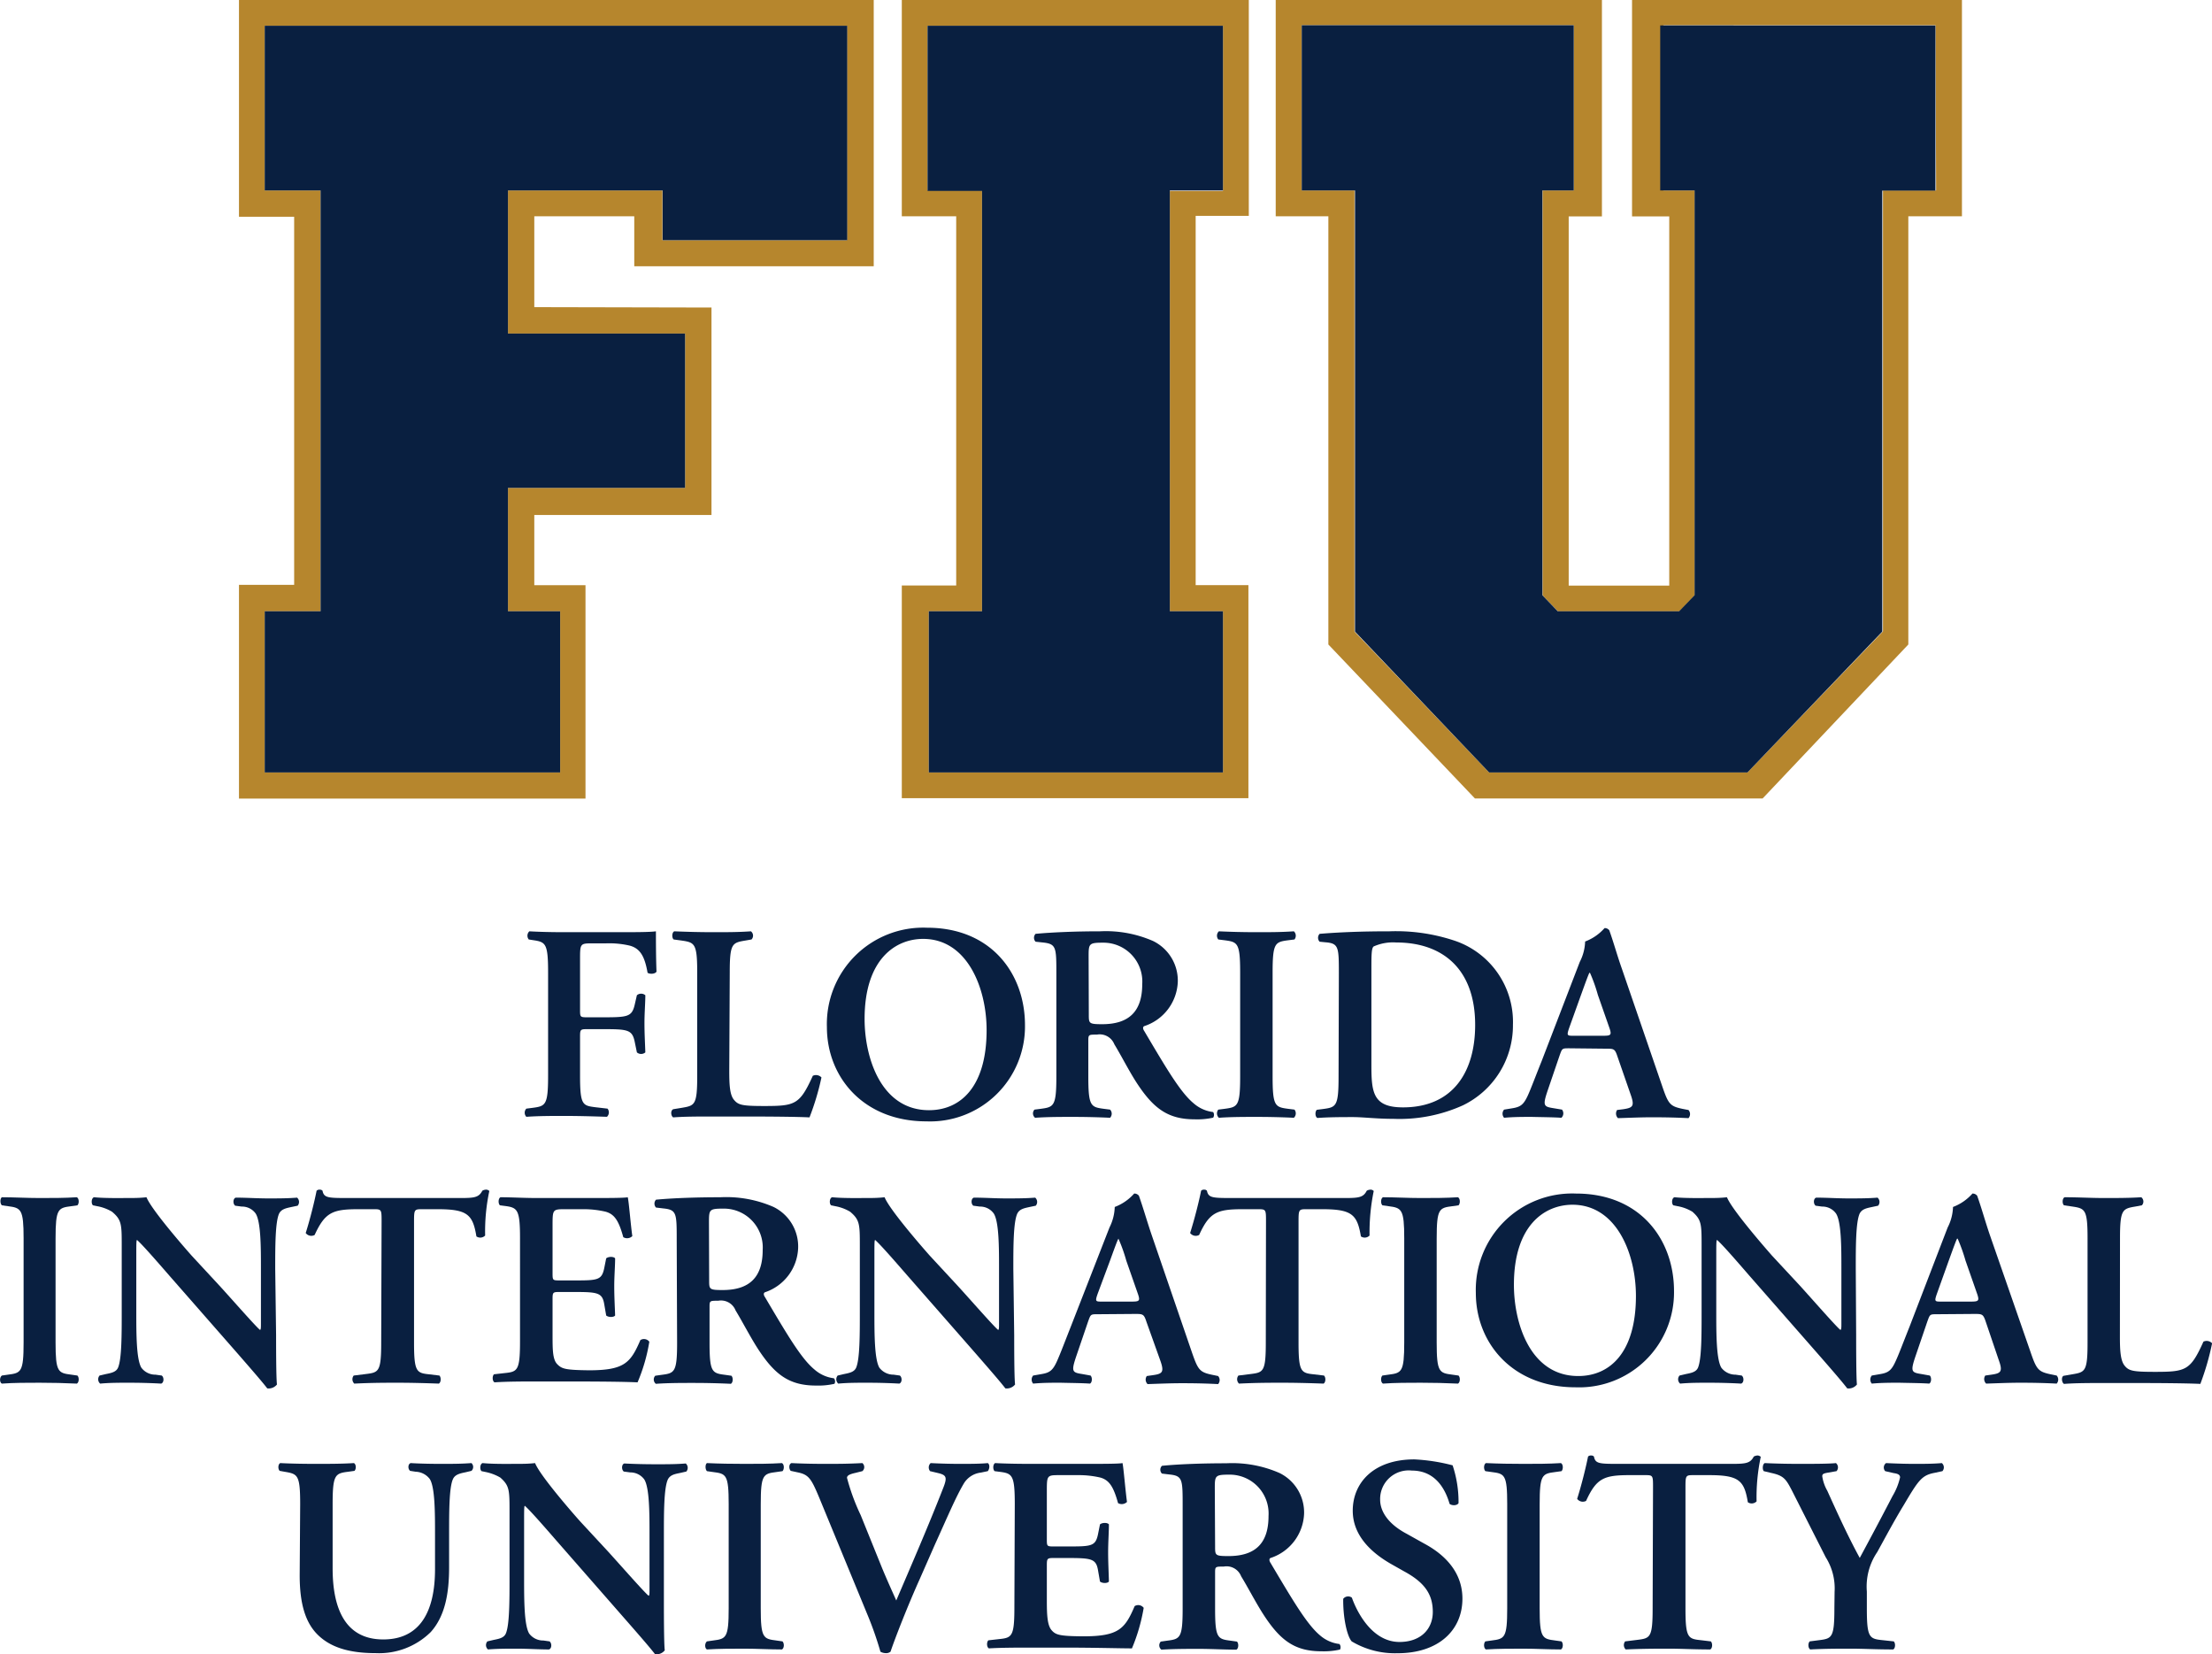
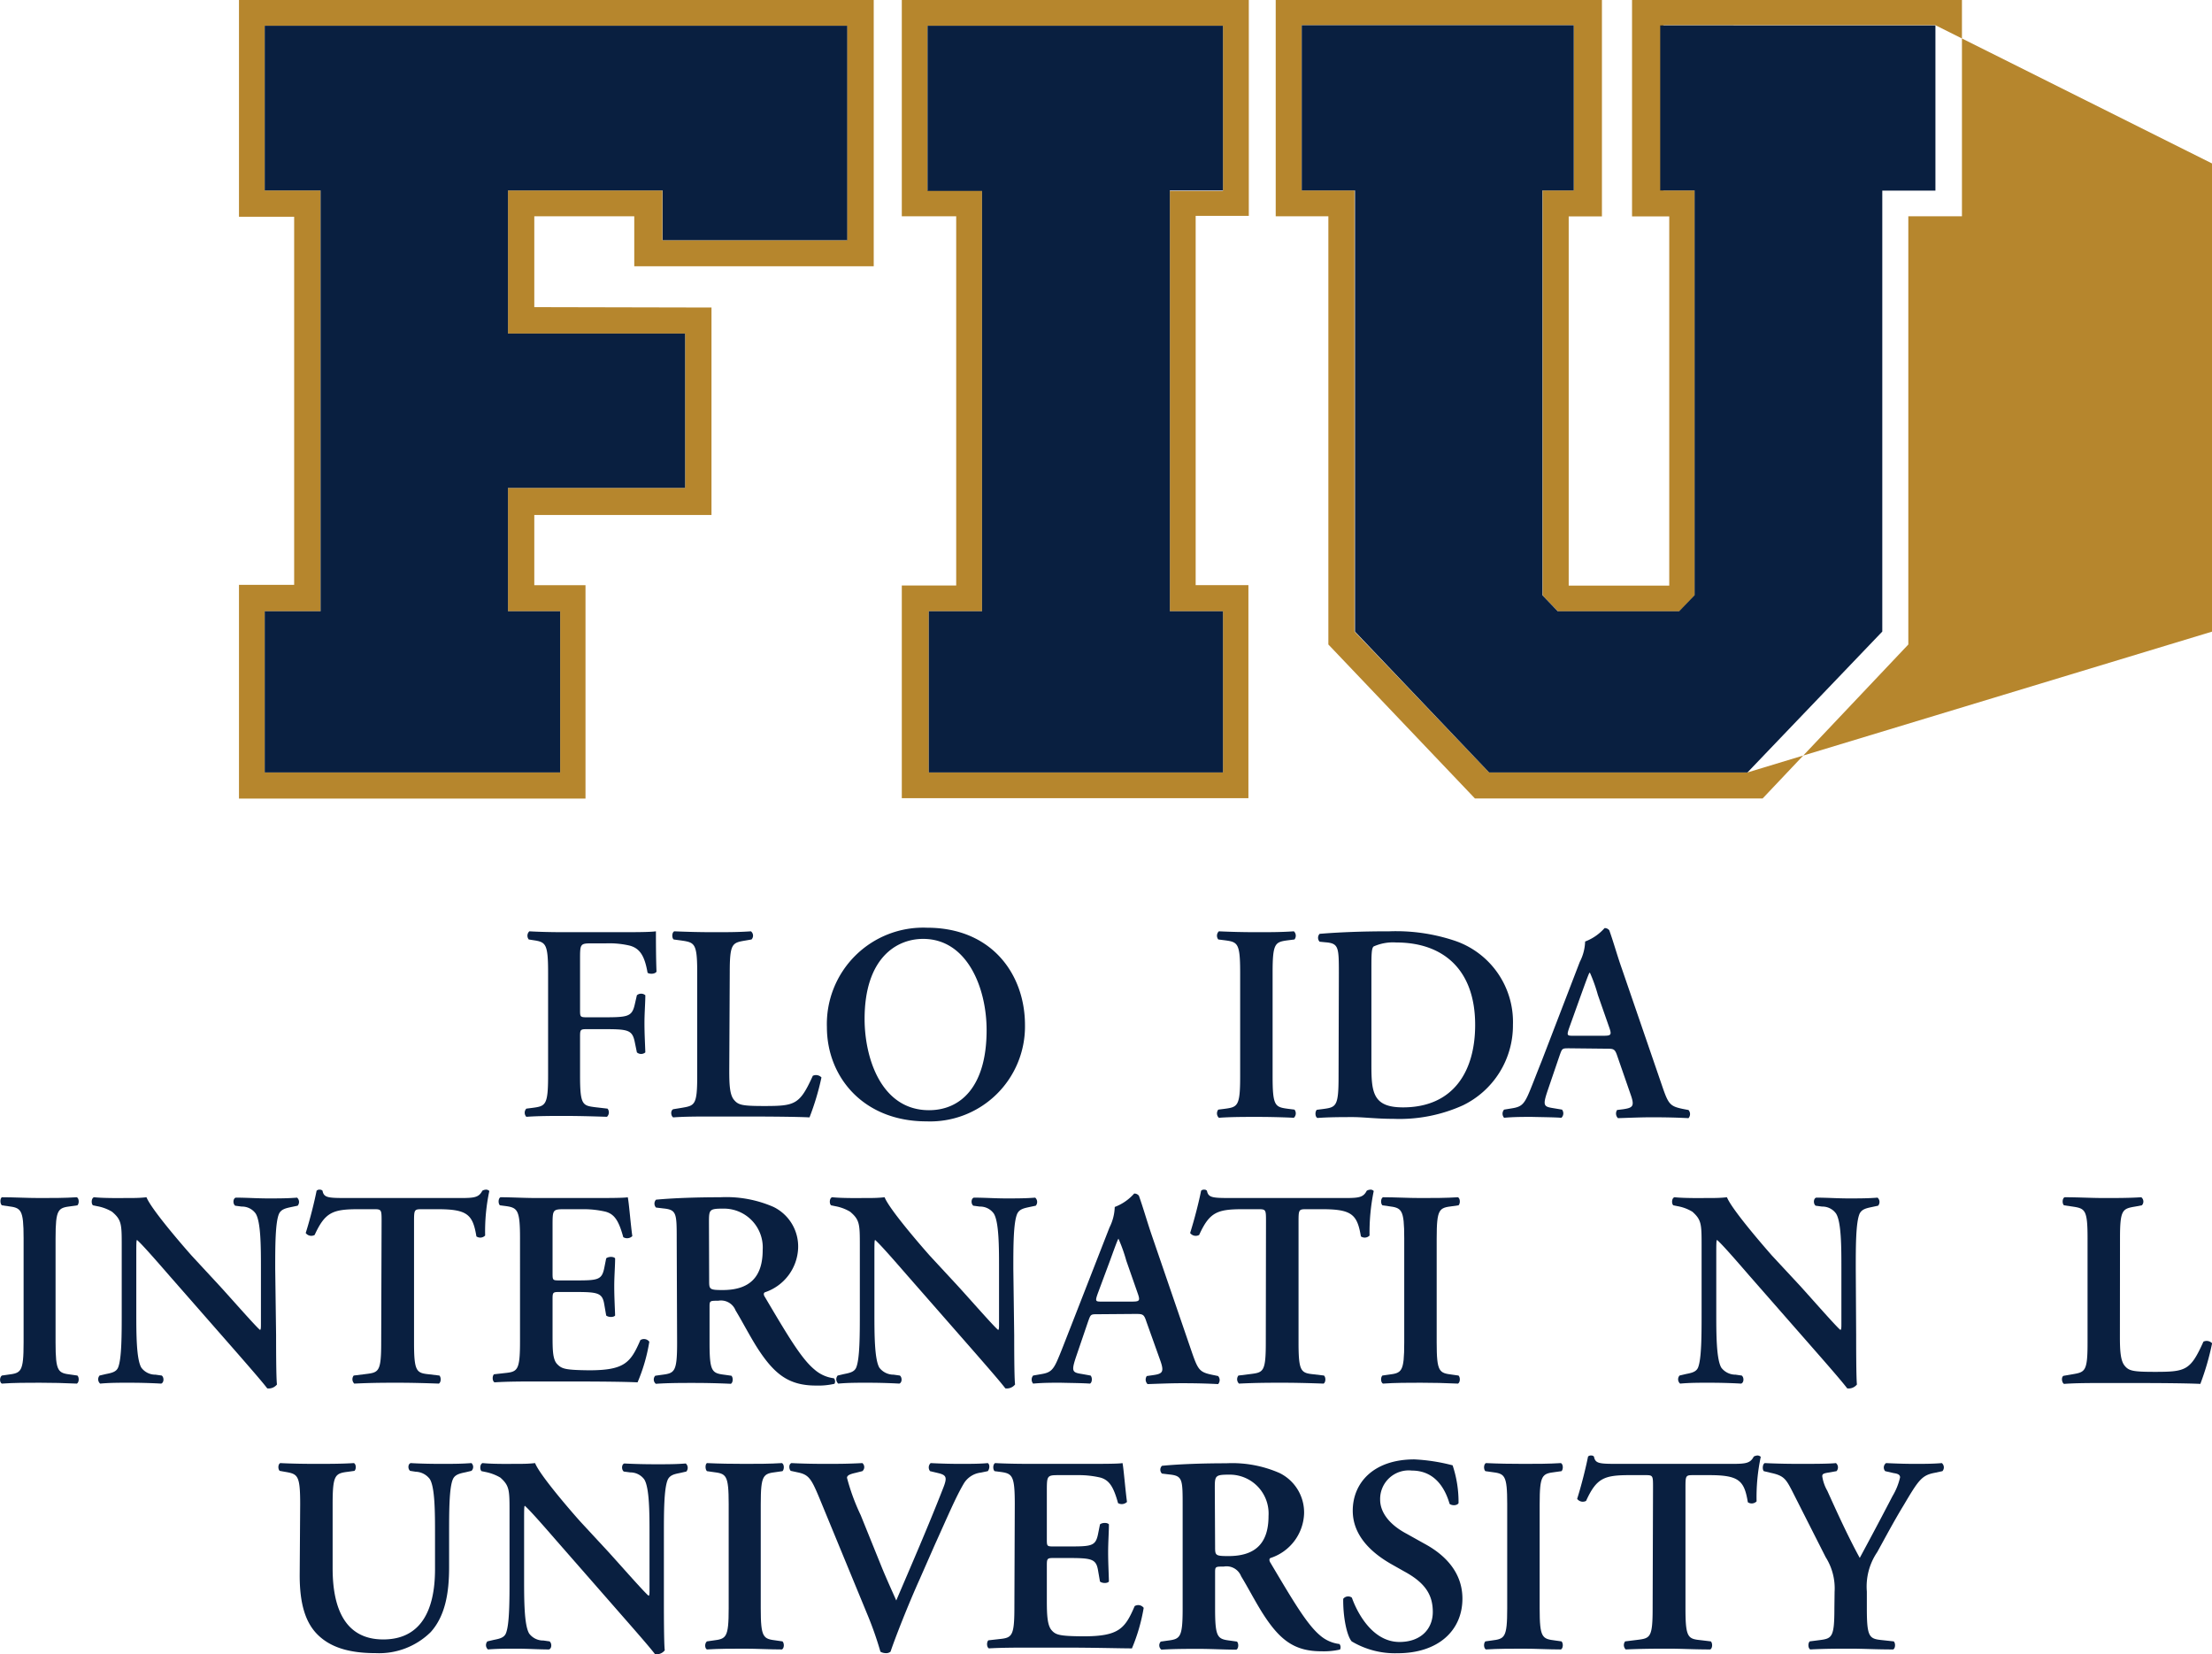
<svg xmlns="http://www.w3.org/2000/svg" viewBox="0 0 227.7 170.26">
  <defs>
    <style>
      .\37 7bf5270-89be-4e69-a13f-8a3d30c9bdb2 {
        fill: #b6862d;
      }

      .b5747829-dd67-443e-94bf-ed9dc6e6cb43 {
        fill: #091f40;
      }
    </style>
  </defs>
  <title>Florida International University</title>
  <g id="141ff63a-0b55-4dce-a009-43989ffd280f" data-name="Layer 2">
    <g id="7b6579ea-42e1-4cef-8170-17b693e86742" data-name="Layer 2">
      <g>
-         <path class="77bf5270-89be-4e69-a13f-8a3d30c9bdb2" d="M168,0V22.27h3.83v38H161.48v-38h3.42V0H131.32V22.26h5.42V66.33l15.09,15.85h29.61l15-15.85V22.26h5.52V0Zm31.3,19.6h-5.47l0,45.38L179.88,79.5H153.29L139.43,65V19.6H134v-17h28v17h-3.21V61.27h0l1.58,1.65h12.5l1.59-1.65V19.6h-3.22v-17h28ZM92.83,22.26h5.6v38h-5.6V82.15h35.68V60.22h-5.43v-38h5.47V0H92.83ZM95.48,2.65h30.41v17h-5.47V62.91h5.47V79.5H95.61V62.91h5.48V19.6H95.48ZM24.6,22.31h5.68V60.19l-5.68,0v22H60.27V60.23H55V53l18.24,0V31.65L55,31.61V22.26H65.29V27.4H89.94V0H24.6ZM27.25,2.65H87.19V24.72h-19V19.6H52.29V34.33H70.52V50.21H52.29v12.7h5.37V79.5H27.25V62.91H33V19.6H27.25Z" />
+         <path class="77bf5270-89be-4e69-a13f-8a3d30c9bdb2" d="M168,0V22.27h3.83v38H161.48v-38h3.42V0H131.32V22.26h5.42V66.33l15.09,15.85h29.61l15-15.85V22.26h5.52V0m31.3,19.6h-5.47l0,45.38L179.88,79.5H153.29L139.43,65V19.6H134v-17h28v17h-3.21V61.27h0l1.58,1.65h12.5l1.59-1.65V19.6h-3.22v-17h28ZM92.83,22.26h5.6v38h-5.6V82.15h35.68V60.22h-5.43v-38h5.47V0H92.83ZM95.48,2.65h30.41v17h-5.47V62.91h5.47V79.5H95.61V62.91h5.48V19.6H95.48ZM24.6,22.31h5.68V60.19l-5.68,0v22H60.27V60.23H55V53l18.24,0V31.65L55,31.61V22.26H65.29V27.4H89.94V0H24.6ZM27.25,2.65H87.19V24.72h-19V19.6H52.29V34.33H70.52V50.21H52.29v12.7h5.37V79.5H27.25V62.91H33V19.6H27.25Z" />
        <path class="b5747829-dd67-443e-94bf-ed9dc6e6cb43" d="M170.9,19.6h3.54V61.26h0l-1.59,1.65h-12.5l-1.58-1.65h0V19.6H162v-17H134v17h5.48V65L153.29,79.5h26.59L193.76,65l0-45.38h5.47v-17H170.9Z" />
        <path class="b5747829-dd67-443e-94bf-ed9dc6e6cb43" d="M125.89,2.65H95.48v17h5.61V62.91H95.61V79.5h30.28V62.91h-5.47V19.6h5.47Z" />
        <path class="b5747829-dd67-443e-94bf-ed9dc6e6cb43" d="M27.25,19.6H33V62.91H27.25V79.5H57.66V62.91H52.29V50.21H70.52V34.33H52.29V19.6H68.21v5.12h19V2.65H27.25Z" />
      </g>
      <g>
        <path class="b5747829-dd67-443e-94bf-ed9dc6e6cb43" d="M63.46,95.94c1.84,0,3.46,0,4.06-.09,0,.64,0,2.8.06,4.15-.12.23-.64.29-.92.12-.29-1.67-.75-2.51-1.85-2.8a9.22,9.22,0,0,0-2.42-.23H60.92c-1.21,0-1.21.06-1.21,1.67v5.16c0,.72,0,.78.69.78h1.71c2.5,0,2.93-.06,3.22-1.27l.23-1a.67.67,0,0,1,.87,0c0,.75-.09,1.81-.09,2.88s.06,2.1.09,3a.66.66,0,0,1-.87,0l-.23-1.12c-.26-1.21-.72-1.27-3.22-1.27H60.4c-.66,0-.69.06-.69.78v4c0,3.06.26,3.09,1.62,3.26l1.21.14a.62.62,0,0,1-.06.84c-1.84-.06-3.14-.09-4.41-.09s-2.56,0-3.89.09a.61.61,0,0,1,0-.84l.63-.08c1.35-.18,1.61-.26,1.61-3.32V100.09c0-3.06-.26-3.14-1.61-3.34l-.38-.06a.62.62,0,0,1,.06-.84c1,.06,2.31.09,3.57.09Z" />
        <path class="b5747829-dd67-443e-94bf-ed9dc6e6cb43" d="M75.07,110.2c0,1.44.05,2.48.49,3s.8.63,3.11.63c3.19,0,3.65-.14,5-3.11a.77.77,0,0,1,.89.17A26.81,26.81,0,0,1,83.33,115c-1.21-.06-3.68-.09-6.91-.09h-3c-1.47,0-2.91,0-4.12.09-.23-.12-.31-.69,0-.84l.86-.14c1.35-.23,1.61-.26,1.61-3.26V100.09c0-3-.26-3.09-1.61-3.29l-.81-.11c-.2-.15-.2-.72.06-.84,1.44.06,2.74.09,4.06.09s2.57,0,3.83-.09a.57.57,0,0,1,.06.84l-.63.11c-1.36.23-1.61.29-1.61,3.29Z" />
        <path class="b5747829-dd67-443e-94bf-ed9dc6e6cb43" d="M105.51,105.5a9.77,9.77,0,0,1-10.14,9.91c-6.51,0-10.25-4.58-10.25-9.7A9.92,9.92,0,0,1,95.43,95.48C102.08,95.48,105.51,100.26,105.51,105.5ZM89,104.87c0,4,1.7,9.39,6.63,9.39,3.28,0,5.93-2.45,5.93-8.24,0-4.35-2-9.39-6.53-9.39C92.17,96.63,89,98.73,89,104.87Z" />
-         <path class="b5747829-dd67-443e-94bf-ed9dc6e6cb43" d="M108.74,100.26c0-2.77,0-3.11-1.39-3.26l-.75-.08a.59.59,0,0,1,0-.81c1.82-.17,4.27-.26,6.63-.26a12.12,12.12,0,0,1,5.47,1,4.53,4.53,0,0,1,2.54,4.21,5,5,0,0,1-3.46,4.55c-.17.09-.12.32,0,.49,2.3,3.89,3.74,6.34,5.1,7.46a3.69,3.69,0,0,0,2,.89.53.53,0,0,1,0,.58,7.61,7.61,0,0,1-1.9.17c-2.76,0-4.26-1.12-6-3.8-.78-1.21-1.58-2.79-2.27-3.92a1.62,1.62,0,0,0-1.79-1c-.86,0-.89,0-.89.64v3.68c0,3.06.26,3.14,1.61,3.32l.63.08a.61.61,0,0,1,0,.84c-1.27-.06-2.57-.09-3.84-.09s-2.56,0-3.88.09a.57.57,0,0,1-.06-.84l.63-.08c1.36-.18,1.62-.26,1.62-3.32Zm3.34,4.15c0,.92,0,1,1.38,1,2.82,0,4.12-1.38,4.12-4.12a4,4,0,0,0-4-4.27c-1.49,0-1.52.09-1.52,1.42Z" />
        <path class="b5747829-dd67-443e-94bf-ed9dc6e6cb43" d="M131,110.8c0,3.06.26,3.14,1.61,3.32l.64.08a.62.62,0,0,1-.06.84c-1.27-.06-2.56-.09-3.83-.09s-2.62,0-3.89.09a.62.62,0,0,1-.06-.84l.64-.08c1.35-.18,1.61-.26,1.61-3.32V100.09c0-3.06-.26-3.14-1.61-3.32l-.64-.08a.62.62,0,0,1,.06-.84c1.27.06,2.56.09,3.89.09s2.56,0,3.83-.09a.62.62,0,0,1,.06.84l-.64.08c-1.35.18-1.61.26-1.61,3.32Z" />
        <path class="b5747829-dd67-443e-94bf-ed9dc6e6cb43" d="M137.82,100.26c0-2.77,0-3.17-1.38-3.28l-.6-.06a.59.59,0,0,1,0-.81c2.07-.17,4.37-.26,7.2-.26a19,19,0,0,1,6.8,1,8.82,8.82,0,0,1,5.9,8.62,9.13,9.13,0,0,1-5.15,8.29,15.85,15.85,0,0,1-7.15,1.39c-1.76,0-3.11-.18-4.18-.18s-2.39,0-3.65.09c-.24-.12-.26-.64-.06-.84l.63-.08c1.36-.18,1.61-.26,1.61-3.32Zm3.35,9.42c0,2.8.2,4.29,3.25,4.29,5.13,0,7.43-3.63,7.43-8.49,0-5.71-3.31-8.48-8.12-8.48a4.88,4.88,0,0,0-2.33.41c-.21.17-.23.78-.23,2.13Z" />
        <path class="b5747829-dd67-443e-94bf-ed9dc6e6cb43" d="M161.53,107.89c-.75,0-.72,0-1,.78l-1.18,3.46c-.58,1.7-.46,1.76.6,1.93l.84.14a.62.62,0,0,1-.06.84c-.92-.06-1.87-.06-3.05-.09-.95,0-1.85,0-2.85.09a.63.63,0,0,1,0-.84l.86-.14c.84-.14,1.15-.37,1.59-1.33.34-.75.8-2,1.41-3.51L162.62,99a4.86,4.86,0,0,0,.55-2.1,5.05,5.05,0,0,0,2-1.38.57.57,0,0,1,.49.23c.46,1.29.83,2.65,1.29,3.94l4.15,12.08c.66,1.93.81,2.1,2.28,2.39l.43.08a.63.63,0,0,1,0,.84c-1.18-.06-2.25-.09-3.75-.09-1.23,0-2.5.06-3.51.09a.67.67,0,0,1-.09-.84l.64-.08c1-.15,1.18-.32.75-1.53l-1.36-3.92c-.26-.78-.37-.78-1.18-.78ZM165,106.6c.8,0,.92-.06.69-.75l-1.21-3.46a16.69,16.69,0,0,0-.81-2.27h-.06c-.11.2-.37.92-.86,2.27l-1.21,3.37c-.29.84-.23.84.46.84Z" />
        <path class="b5747829-dd67-443e-94bf-ed9dc6e6cb43" d="M5.72,138.17c0,3.05.26,3.14,1.62,3.31l.63.09c.2.2.17.72-.06.83-1.26-.06-2.56-.09-3.83-.09s-2.62,0-3.89.09c-.23-.11-.26-.63,0-.83l.63-.09c1.35-.17,1.61-.26,1.61-3.31V127.45c0-3-.26-3.14-1.61-3.31l-.63-.09c-.21-.2-.18-.72,0-.83,1.27,0,2.57.08,3.89.08s2.57,0,3.83-.08c.23.11.26.63.06.83l-.63.09c-1.36.17-1.62.26-1.62,3.31Z" />
        <path class="b5747829-dd67-443e-94bf-ed9dc6e6cb43" d="M28.42,137.42c0,.86,0,4.4.09,5.07a1.09,1.09,0,0,1-1,.4c-.46-.6-1.3-1.58-3.37-3.95l-6.74-7.69c-1.85-2.13-2.8-3.19-3.29-3.63-.08,0-.08.32-.08,1.85v5.61c0,2.16,0,4.81.52,5.68a1.79,1.79,0,0,0,1.46.72l.64.09c.26.2.23.74-.06.83-1.07-.06-2.19-.09-3.28-.09s-2,0-3,.09a.59.59,0,0,1-.06-.83l.64-.15c.54-.11,1.06-.2,1.26-.66.38-.89.38-3.4.38-5.68v-6.82c0-2.25,0-2.71-1-3.55a4.56,4.56,0,0,0-1.53-.57l-.43-.09c-.2-.17-.17-.75.11-.83,1.1.11,2.68.08,3.4.08s1.3,0,2-.08c.49,1.23,3.63,4.86,4.64,6l2.88,3.11c1.21,1.32,3.89,4.38,4.18,4.55.08-.09.08-.23.08-.69v-5.62c0-2.16,0-4.81-.54-5.67a1.72,1.72,0,0,0-1.44-.72l-.67-.09c-.26-.2-.23-.75.06-.83,1.12,0,2.19.08,3.31.08s2,0,3-.08a.59.59,0,0,1,.06.83l-.67.14c-.54.12-1,.21-1.24.67-.4.89-.4,3.4-.4,5.67Z" />
        <path class="b5747829-dd67-443e-94bf-ed9dc6e6cb43" d="M39.28,125.72c0-1.21,0-1.27-.78-1.27H36.89c-2.65,0-3.43.32-4.5,2.65a.71.71,0,0,1-.92-.2c.49-1.55.92-3.34,1.12-4.35a.39.39,0,0,1,.32-.11.35.35,0,0,1,.29.11c.14.72.55.75,2.51.75H47.46c1.41,0,1.84-.08,2.19-.75a.76.76,0,0,1,.34-.11.45.45,0,0,1,.38.14,19.94,19.94,0,0,0-.43,4.58.7.7,0,0,1-.9.09c-.37-2.25-.92-2.8-4-2.8H43.4c-.75,0-.78.06-.78,1.27v12.45c0,3.05.26,3.14,1.61,3.28l1,.12c.2.2.17.72-.06.83-1.67-.06-3-.09-4.23-.09s-2.62,0-4.47.09a.62.62,0,0,1-.06-.83l1.21-.15c1.36-.17,1.62-.2,1.62-3.25Z" />
        <path class="b5747829-dd67-443e-94bf-ed9dc6e6cb43" d="M53.53,127.45c0-3-.26-3.17-1.61-3.34l-.46-.06c-.2-.2-.17-.72.06-.83,1.09,0,2.45.08,3.71.08h5.51c1.84,0,3.51,0,3.88-.08.12.48.29,2.76.47,4a.77.77,0,0,1-.93.11c-.46-1.67-.89-2.36-1.81-2.62a9.9,9.9,0,0,0-2.31-.26H58.11c-1.23,0-1.23.06-1.23,1.7V131c0,.75,0,.78.69.78H59c2.51,0,2.94,0,3.2-1.27l.2-1c.23-.2.78-.2.92,0,0,.78-.09,1.82-.09,2.88s.06,2.1.09,3c-.14.2-.69.2-.92,0l-.2-1.16c-.2-1.21-.69-1.26-3.2-1.26H57.57c-.67,0-.69.05-.69.77v3.66c0,1.47,0,2.51.48,3s.84.6,3.26.63c3.66,0,4.29-.77,5.3-3.11a.69.69,0,0,1,.92.17,18,18,0,0,1-1.21,4.18c-1.26-.06-3.74-.09-7.11-.09H55.23c-1.26,0-3,0-4.32.09-.23-.11-.26-.63-.06-.83l1.07-.12c1.35-.14,1.61-.23,1.61-3.28Z" />
        <path class="b5747829-dd67-443e-94bf-ed9dc6e6cb43" d="M69.66,127.62c0-2.76,0-3.11-1.38-3.25l-.75-.09a.59.59,0,0,1,0-.81c1.81-.17,4.26-.25,6.63-.25a12.13,12.13,0,0,1,5.47,1,4.53,4.53,0,0,1,2.53,4.21A5,5,0,0,1,78.74,133c-.18.09-.12.32,0,.49,2.3,3.89,3.74,6.34,5.1,7.46a3.71,3.71,0,0,0,2,.9.5.5,0,0,1,.06.57,7.45,7.45,0,0,1-1.9.18c-2.77,0-4.26-1.13-6-3.81-.78-1.21-1.59-2.79-2.28-3.92a1.61,1.61,0,0,0-1.78-1c-.87,0-.9,0-.9.63v3.69c0,3.05.26,3.14,1.62,3.31l.63.09c.2.2.17.72-.06.83-1.26-.06-2.56-.09-3.83-.09s-2.56,0-3.89.09a.57.57,0,0,1-.06-.83l.64-.09c1.35-.17,1.61-.26,1.61-3.31ZM73,131.77c0,.92,0,1,1.39,1,2.82,0,4.12-1.38,4.12-4.12a4,4,0,0,0-4-4.26c-1.5,0-1.53.08-1.53,1.41Z" />
        <path class="b5747829-dd67-443e-94bf-ed9dc6e6cb43" d="M104.4,137.42c0,.86,0,4.4.09,5.07a1.09,1.09,0,0,1-1,.4c-.46-.6-1.3-1.58-3.37-3.95l-6.74-7.69c-1.85-2.13-2.8-3.19-3.29-3.63-.08,0-.08.32-.08,1.85v5.61c0,2.16,0,4.81.51,5.68a1.83,1.83,0,0,0,1.47.72l.64.09c.26.2.23.74-.06.83-1.07-.06-2.19-.09-3.28-.09s-2,0-3,.09a.59.59,0,0,1-.06-.83l.64-.15c.54-.11,1.06-.2,1.26-.66.38-.89.38-3.4.38-5.68v-6.82c0-2.25,0-2.71-1-3.55a4.56,4.56,0,0,0-1.53-.57l-.43-.09c-.2-.17-.17-.75.11-.83,1.1.11,2.68.08,3.4.08s1.3,0,2-.08c.49,1.23,3.63,4.86,4.64,6l2.88,3.11c1.21,1.32,3.89,4.38,4.18,4.55.08-.09.08-.23.08-.69v-5.62c0-2.16,0-4.81-.54-5.67a1.72,1.72,0,0,0-1.44-.72l-.67-.09c-.26-.2-.23-.75.06-.83,1.12,0,2.19.08,3.31.08s2,0,3-.08a.59.59,0,0,1,.06.83l-.67.14c-.54.12-1,.21-1.23.67-.41.89-.41,3.4-.41,5.67Z" />
        <path class="b5747829-dd67-443e-94bf-ed9dc6e6cb43" d="M113,135.26c-.75,0-.72,0-1,.77l-1.18,3.46c-.58,1.7-.46,1.76.61,1.93l.83.15c.2.2.17.72-.06.83-.92-.06-1.87-.06-3-.09-1,0-1.84,0-2.85.09a.64.64,0,0,1,0-.83l.86-.15c.84-.14,1.16-.37,1.59-1.32.34-.75.81-2,1.41-3.52l4-10.25a5,5,0,0,0,.54-2.11,5.05,5.05,0,0,0,2-1.38.58.58,0,0,1,.49.23c.46,1.3.84,2.65,1.3,4l4.14,12.07c.67,1.93.81,2.1,2.28,2.39l.43.09a.62.62,0,0,1,0,.83c-1.18-.06-2.24-.09-3.74-.09-1.24,0-2.51.06-3.52.09a.64.64,0,0,1-.08-.83l.63-.09c1-.14,1.18-.32.75-1.53L118,136c-.25-.77-.37-.77-1.18-.77Zm3.46-1.3c.81,0,.92-.06.69-.75l-1.21-3.46a16.69,16.69,0,0,0-.81-2.27h0c-.12.2-.38.92-.87,2.27L113,133.13c-.29.83-.23.83.46.83Z" />
        <path class="b5747829-dd67-443e-94bf-ed9dc6e6cb43" d="M130.32,125.72c0-1.21,0-1.27-.78-1.27h-1.61c-2.65,0-3.43.32-4.49,2.65a.72.72,0,0,1-.93-.2c.49-1.55.93-3.34,1.13-4.35a.38.38,0,0,1,.32-.11.33.33,0,0,1,.28.11c.15.72.55.75,2.51.75H138.5c1.41,0,1.85-.08,2.19-.75a.79.79,0,0,1,.35-.11.43.43,0,0,1,.37.14,21.13,21.13,0,0,0-.43,4.58.69.69,0,0,1-.89.09c-.38-2.25-.92-2.8-4-2.8h-1.64c-.75,0-.78.06-.78,1.27v12.45c0,3.05.26,3.14,1.62,3.28l1,.12c.21.2.18.72-.05.83-1.67-.06-3-.09-4.24-.09s-2.62,0-4.46.09a.62.62,0,0,1-.06-.83l1.21-.15c1.35-.17,1.61-.2,1.61-3.25Z" />
        <path class="b5747829-dd67-443e-94bf-ed9dc6e6cb43" d="M147.89,138.17c0,3.05.26,3.14,1.61,3.31l.64.09c.2.2.17.72-.06.83-1.27-.06-2.56-.09-3.83-.09s-2.62,0-3.89.09c-.23-.11-.26-.63-.06-.83l.63-.09c1.36-.17,1.62-.26,1.62-3.31V127.45c0-3-.26-3.14-1.62-3.31l-.63-.09c-.2-.2-.17-.72.06-.83,1.27,0,2.56.08,3.89.08s2.56,0,3.83-.08c.23.11.26.63.06.83l-.64.09c-1.35.17-1.61.26-1.61,3.31Z" />
-         <path class="b5747829-dd67-443e-94bf-ed9dc6e6cb43" d="M172.32,132.87a9.77,9.77,0,0,1-10.14,9.91c-6.51,0-10.26-4.58-10.26-9.71a9.92,9.92,0,0,1,10.31-10.23C168.89,122.84,172.32,127.62,172.32,132.87Zm-16.48-.64c0,4,1.7,9.39,6.62,9.39,3.29,0,5.94-2.45,5.94-8.24,0-4.35-2-9.39-6.54-9.39C159,124,155.84,126.1,155.84,132.23Z" />
        <path class="b5747829-dd67-443e-94bf-ed9dc6e6cb43" d="M191.07,137.42c0,.86,0,4.4.08,5.07a1.08,1.08,0,0,1-1,.4c-.46-.6-1.29-1.58-3.37-3.95l-6.74-7.69c-1.84-2.13-2.79-3.19-3.28-3.63-.09,0-.09.32-.09,1.85v5.61c0,2.16,0,4.81.52,5.68a1.83,1.83,0,0,0,1.47.72l.63.09c.26.2.23.74-.06.83-1.06-.06-2.18-.09-3.28-.09s-2,0-3,.09a.58.58,0,0,1-.06-.83l.63-.15c.55-.11,1.07-.2,1.27-.66.37-.89.37-3.4.37-5.68v-6.82c0-2.25,0-2.71-.95-3.55a4.43,4.43,0,0,0-1.52-.57l-.44-.09c-.2-.17-.17-.75.12-.83,1.09.11,2.68.08,3.4.08s1.29,0,2-.08c.49,1.23,3.63,4.86,4.63,6l2.89,3.11c1.2,1.32,3.88,4.38,4.17,4.55.09-.09.09-.23.09-.69v-5.62c0-2.16,0-4.81-.55-5.67a1.72,1.72,0,0,0-1.44-.72l-.66-.09c-.26-.2-.23-.75.06-.83,1.12,0,2.18.08,3.31.08s2,0,3-.08a.59.59,0,0,1,.06.83l-.66.14c-.55.12-1,.21-1.24.67-.4.89-.4,3.4-.4,5.67Z" />
-         <path class="b5747829-dd67-443e-94bf-ed9dc6e6cb43" d="M199.39,135.26c-.75,0-.72,0-1,.77l-1.18,3.46c-.58,1.7-.46,1.76.6,1.93l.84.15c.2.2.17.72-.06.83-.92-.06-1.87-.06-3.05-.09-.95,0-1.85,0-2.86.09a.64.64,0,0,1,0-.83l.87-.15c.83-.14,1.15-.37,1.58-1.32.35-.75.81-2,1.42-3.52l3.94-10.25a4.93,4.93,0,0,0,.55-2.11,5.05,5.05,0,0,0,2-1.38.59.59,0,0,1,.49.23c.46,1.3.83,2.65,1.29,4L209,139.09c.66,1.93.81,2.1,2.28,2.39l.43.09a.62.62,0,0,1,0,.83c-1.18-.06-2.25-.09-3.75-.09-1.24,0-2.5.06-3.51.09a.65.65,0,0,1-.09-.83l.63-.09c1-.14,1.19-.32.75-1.53L204.4,136c-.26-.77-.37-.77-1.18-.77Zm3.45-1.3c.81,0,.93-.06.7-.75l-1.21-3.46a18.5,18.5,0,0,0-.81-2.27h-.06c-.11.2-.37.92-.86,2.27l-1.21,3.38c-.29.83-.23.83.46.83Z" />
        <path class="b5747829-dd67-443e-94bf-ed9dc6e6cb43" d="M218.22,137.56c0,1.44.06,2.48.49,3s.81.63,3.11.63c3.2,0,3.66-.14,5-3.11a.77.77,0,0,1,.89.17,26.81,26.81,0,0,1-1.21,4.18c-1.21-.06-3.69-.09-6.91-.09h-3c-1.47,0-2.91,0-4.12.09-.23-.11-.31-.69-.06-.83l.87-.15c1.35-.23,1.61-.26,1.61-3.25V127.45c0-3-.26-3.08-1.61-3.28l-.81-.12c-.2-.14-.2-.72.06-.83,1.44,0,2.74.08,4.06.08s2.57,0,3.83-.08a.56.56,0,0,1,.06.83l-.63.12c-1.36.23-1.62.28-1.62,3.28Z" />
        <path class="b5747829-dd67-443e-94bf-ed9dc6e6cb43" d="M30.9,154.81c0-3.05-.26-3.11-1.62-3.34l-.49-.09c-.2-.2-.17-.69.06-.8,1.15.06,2.45.08,3.72.08s2.59,0,3.86-.08c.23.11.26.6.06.8l-.64.09c-1.35.17-1.61.29-1.61,3.34v6.6c0,4,1.21,7.32,5.21,7.32,3.78,0,5.33-2.86,5.33-7.23v-3.61c0-2.16,0-4.83-.54-5.67a1.89,1.89,0,0,0-1.45-.75l-.57-.09c-.26-.2-.23-.72.06-.8,1,.06,2.07.08,3.19.08s2,0,3.06-.08a.54.54,0,0,1,0,.8l-.63.15c-.55.11-1.06.23-1.27.69-.4.86-.4,3.4-.4,5.67v3.43c0,2.62-.4,5-1.9,6.66a7.58,7.58,0,0,1-5.65,2.16c-2.71,0-4.61-.58-5.93-1.85s-1.9-3.25-1.9-6.16Z" />
        <path class="b5747829-dd67-443e-94bf-ed9dc6e6cb43" d="M68.34,164.78c0,.86,0,4.41.09,5.07a1.08,1.08,0,0,1-1,.4c-.46-.6-1.3-1.58-3.37-3.94l-6.74-7.7c-1.85-2.13-2.8-3.19-3.29-3.63-.08,0-.08.32-.08,1.85v5.62c0,2.16,0,4.81.52,5.67a1.79,1.79,0,0,0,1.47.72l.63.09c.26.2.23.75-.06.83-1.06,0-2.19-.08-3.28-.08s-2,0-3,.08a.59.59,0,0,1-.06-.83l.64-.15c.54-.11,1.06-.2,1.26-.66.38-.89.38-3.4.38-5.67v-6.83c0-2.25,0-2.71-.95-3.55A4.93,4.93,0,0,0,50,151.5l-.43-.09c-.2-.17-.17-.75.11-.83,1.1.11,2.68.08,3.4.08s1.3,0,2-.08c.49,1.24,3.63,4.87,4.64,6l2.88,3.11c1.21,1.33,3.89,4.38,4.18,4.55.08-.08.08-.23.08-.69v-5.62c0-2.16,0-4.81-.54-5.67a1.77,1.77,0,0,0-1.44-.72l-.67-.09c-.25-.2-.23-.75.06-.83,1.13.06,2.19.08,3.32.08s2,0,3-.08a.59.59,0,0,1,.06.83l-.66.15c-.55.11-1,.2-1.24.66-.41.89-.41,3.4-.41,5.67Z" />
        <path class="b5747829-dd67-443e-94bf-ed9dc6e6cb43" d="M78.31,165.53c0,3.05.26,3.14,1.61,3.31l.63.09c.2.2.18.72-.06.83-1.26,0-2.56-.08-3.83-.08s-2.62,0-3.89.08c-.23-.11-.25-.63,0-.83l.63-.09c1.35-.17,1.61-.26,1.61-3.31V154.81c0-3.05-.26-3.14-1.61-3.31l-.63-.09c-.2-.2-.18-.72,0-.83,1.27.06,2.57.08,3.89.08s2.57,0,3.83-.08c.24.11.26.63.06.83l-.63.09c-1.35.17-1.61.26-1.61,3.31Z" />
        <path class="b5747829-dd67-443e-94bf-ed9dc6e6cb43" d="M94.67,162.53c-1.18,2.62-2.51,6-3,7.46a.7.7,0,0,1-.49.15,1.1,1.1,0,0,1-.55-.15,35.45,35.45,0,0,0-1.32-3.77l-5-12.13c-.81-1.93-1.07-2.33-2.22-2.56l-.69-.15c-.21-.2-.21-.72.08-.8,1.13.06,2.37.08,3.49.08,1.3,0,2.27,0,3.8-.08a.54.54,0,0,1,0,.83l-.72.18c-.63.14-.86.28-.86.51a21.68,21.68,0,0,0,1.41,3.84l2.07,5.12c.52,1.3,1.3,3,1.59,3.66,1.55-3.63,3.28-7.6,4.81-11.52.46-1.15.37-1.38-.49-1.59l-.84-.2a.61.61,0,0,1,.06-.83c1.18.06,2.16.08,3.08.08s2,0,2.8-.08c.23.14.2.6,0,.83l-.72.15a2.36,2.36,0,0,0-1.78,1.18c-.81,1.38-1.62,3.31-2.94,6.22Z" />
        <path class="b5747829-dd67-443e-94bf-ed9dc6e6cb43" d="M104.46,154.81c0-3.05-.26-3.17-1.62-3.34l-.46-.06c-.2-.2-.17-.72.06-.83,1.1.06,2.45.08,3.72.08h5.5c1.84,0,3.51,0,3.89-.08.11.49.29,2.76.46,4a.77.77,0,0,1-.92.12c-.46-1.67-.9-2.37-1.82-2.63a9.83,9.83,0,0,0-2.3-.25H109c-1.24,0-1.24.05-1.24,1.7v4.86c0,.75,0,.78.69.78h1.38c2.51,0,2.94,0,3.2-1.27l.2-1c.23-.2.78-.2.92,0,0,.78-.08,1.82-.08,2.88s.06,2.11.08,3c-.14.2-.69.2-.92,0l-.2-1.15c-.2-1.21-.69-1.27-3.2-1.27h-1.38c-.66,0-.69.06-.69.78v3.65c0,1.47.06,2.51.49,3s.83.61,3.25.63c3.66,0,4.3-.77,5.3-3.11a.7.7,0,0,1,.93.18,18.81,18.81,0,0,1-1.21,4.17c-1.27,0-3.75-.08-7.12-.08h-3.28c-1.27,0-3,0-4.32.08-.23-.11-.26-.63-.06-.83l1.06-.12c1.36-.14,1.62-.23,1.62-3.28Z" />
        <path class="b5747829-dd67-443e-94bf-ed9dc6e6cb43" d="M121.74,155c0-2.76,0-3.11-1.38-3.25l-.75-.09a.56.56,0,0,1,0-.8c1.81-.18,4.26-.26,6.62-.26a12.14,12.14,0,0,1,5.48,1,4.52,4.52,0,0,1,2.53,4.2,5,5,0,0,1-3.46,4.55c-.17.09-.11.32,0,.49,2.31,3.89,3.75,6.34,5.1,7.47a3.69,3.69,0,0,0,2,.89.53.53,0,0,1,.06.57,7.51,7.51,0,0,1-1.9.18c-2.77,0-4.27-1.13-6-3.81-.78-1.21-1.59-2.79-2.28-3.91a1.61,1.61,0,0,0-1.79-1c-.86,0-.89,0-.89.63v3.69c0,3.05.26,3.14,1.61,3.31l.64.09c.2.2.17.72-.06.83-1.27,0-2.56-.08-3.83-.08s-2.57,0-3.89.08a.56.56,0,0,1-.06-.83l.64-.09c1.35-.17,1.61-.26,1.61-3.31Zm3.34,4.15c0,.93,0,1,1.38,1,2.83,0,4.12-1.38,4.12-4.12a4,4,0,0,0-4-4.26c-1.5,0-1.53.09-1.53,1.41Z" />
        <path class="b5747829-dd67-443e-94bf-ed9dc6e6cb43" d="M139.14,168.93c-.52-.61-.9-2.59-.87-4.38a.64.64,0,0,1,.89-.12c.52,1.47,2.08,4.56,4.9,4.56,2.19,0,3.43-1.33,3.43-3.09s-.78-3-2.94-4.17l-1.24-.7c-2.16-1.21-4.06-3-4.06-5.55,0-2.86,2.13-5.28,6.34-5.28a19,19,0,0,1,3.94.61,11.93,11.93,0,0,1,.61,3.89c-.14.26-.66.28-.92.08-.43-1.49-1.44-3.43-3.89-3.43a2.94,2.94,0,0,0-3.26,3c0,1.21.84,2.51,2.74,3.51l1.79,1c1.87,1,3.94,2.76,3.94,5.67,0,3.29-2.5,5.62-6.68,5.62A8.72,8.72,0,0,1,139.14,168.93Z" />
        <path class="b5747829-dd67-443e-94bf-ed9dc6e6cb43" d="M158.49,165.53c0,3.05.26,3.14,1.61,3.31l.64.09c.2.2.17.72-.06.83-1.27,0-2.56-.08-3.83-.08s-2.62,0-3.89.08c-.23-.11-.26-.63-.06-.83l.64-.09c1.35-.17,1.61-.26,1.61-3.31V154.81c0-3.05-.26-3.14-1.61-3.31l-.64-.09c-.2-.2-.17-.72.06-.83,1.27.06,2.56.08,3.89.08s2.56,0,3.83-.08c.23.11.26.63.06.83l-.64.09c-1.35.17-1.61.26-1.61,3.31Z" />
        <path class="b5747829-dd67-443e-94bf-ed9dc6e6cb43" d="M170.16,153.08c0-1.21,0-1.26-.78-1.26h-1.62c-2.65,0-3.42.31-4.49,2.65a.72.72,0,0,1-.92-.21c.49-1.55.92-3.34,1.12-4.35a.39.39,0,0,1,.32-.11.36.36,0,0,1,.29.11c.14.73.54.75,2.5.75h11.76c1.41,0,1.84-.08,2.19-.75a.9.9,0,0,1,.34-.11.48.48,0,0,1,.38.14,19.94,19.94,0,0,0-.43,4.58.7.7,0,0,1-.9.09c-.37-2.25-.92-2.79-4-2.79h-1.64c-.75,0-.78.05-.78,1.26v12.45c0,3.05.26,3.14,1.61,3.28l1,.12c.2.2.17.72-.06.83-1.67,0-3-.08-4.23-.08s-2.63,0-4.47.08a.62.62,0,0,1-.06-.83l1.21-.15c1.36-.17,1.62-.2,1.62-3.25Z" />
        <path class="b5747829-dd67-443e-94bf-ed9dc6e6cb43" d="M188.85,163.83a6,6,0,0,0-.92-3.57l-3.46-6.83c-.64-1.24-.87-1.56-2.16-1.84l-.75-.18c-.17-.2-.12-.75.11-.83,1.24.06,2.45.08,3.63.08s3,0,3.69-.08a.58.58,0,0,1,.06.83l-.86.15c-.47.08-.61.14-.61.37a4.23,4.23,0,0,0,.52,1.5c1.12,2.48,2.19,4.81,3.34,6.91,1.18-2.19,2.25-4.2,3.37-6.36a6.55,6.55,0,0,0,.78-1.93c0-.29-.26-.38-.66-.44l-.87-.2a.56.56,0,0,1,.09-.83c1.27.06,2.16.08,3,.08s1.82,0,2.74-.08a.58.58,0,0,1,.06.83l-.84.18c-1.29.25-1.64.77-3.14,3.31-1,1.64-1.84,3.23-2.73,4.84a6.3,6.3,0,0,0-1.07,4.06v1.73c0,3.05.26,3.14,1.67,3.28l1.1.12c.2.2.17.72-.06.83-1.79,0-3.08-.08-4.35-.08s-2.62,0-4.18.08c-.23-.11-.26-.63-.06-.83l.93-.12c1.35-.17,1.61-.23,1.61-3.28Z" />
      </g>
    </g>
  </g>
</svg>